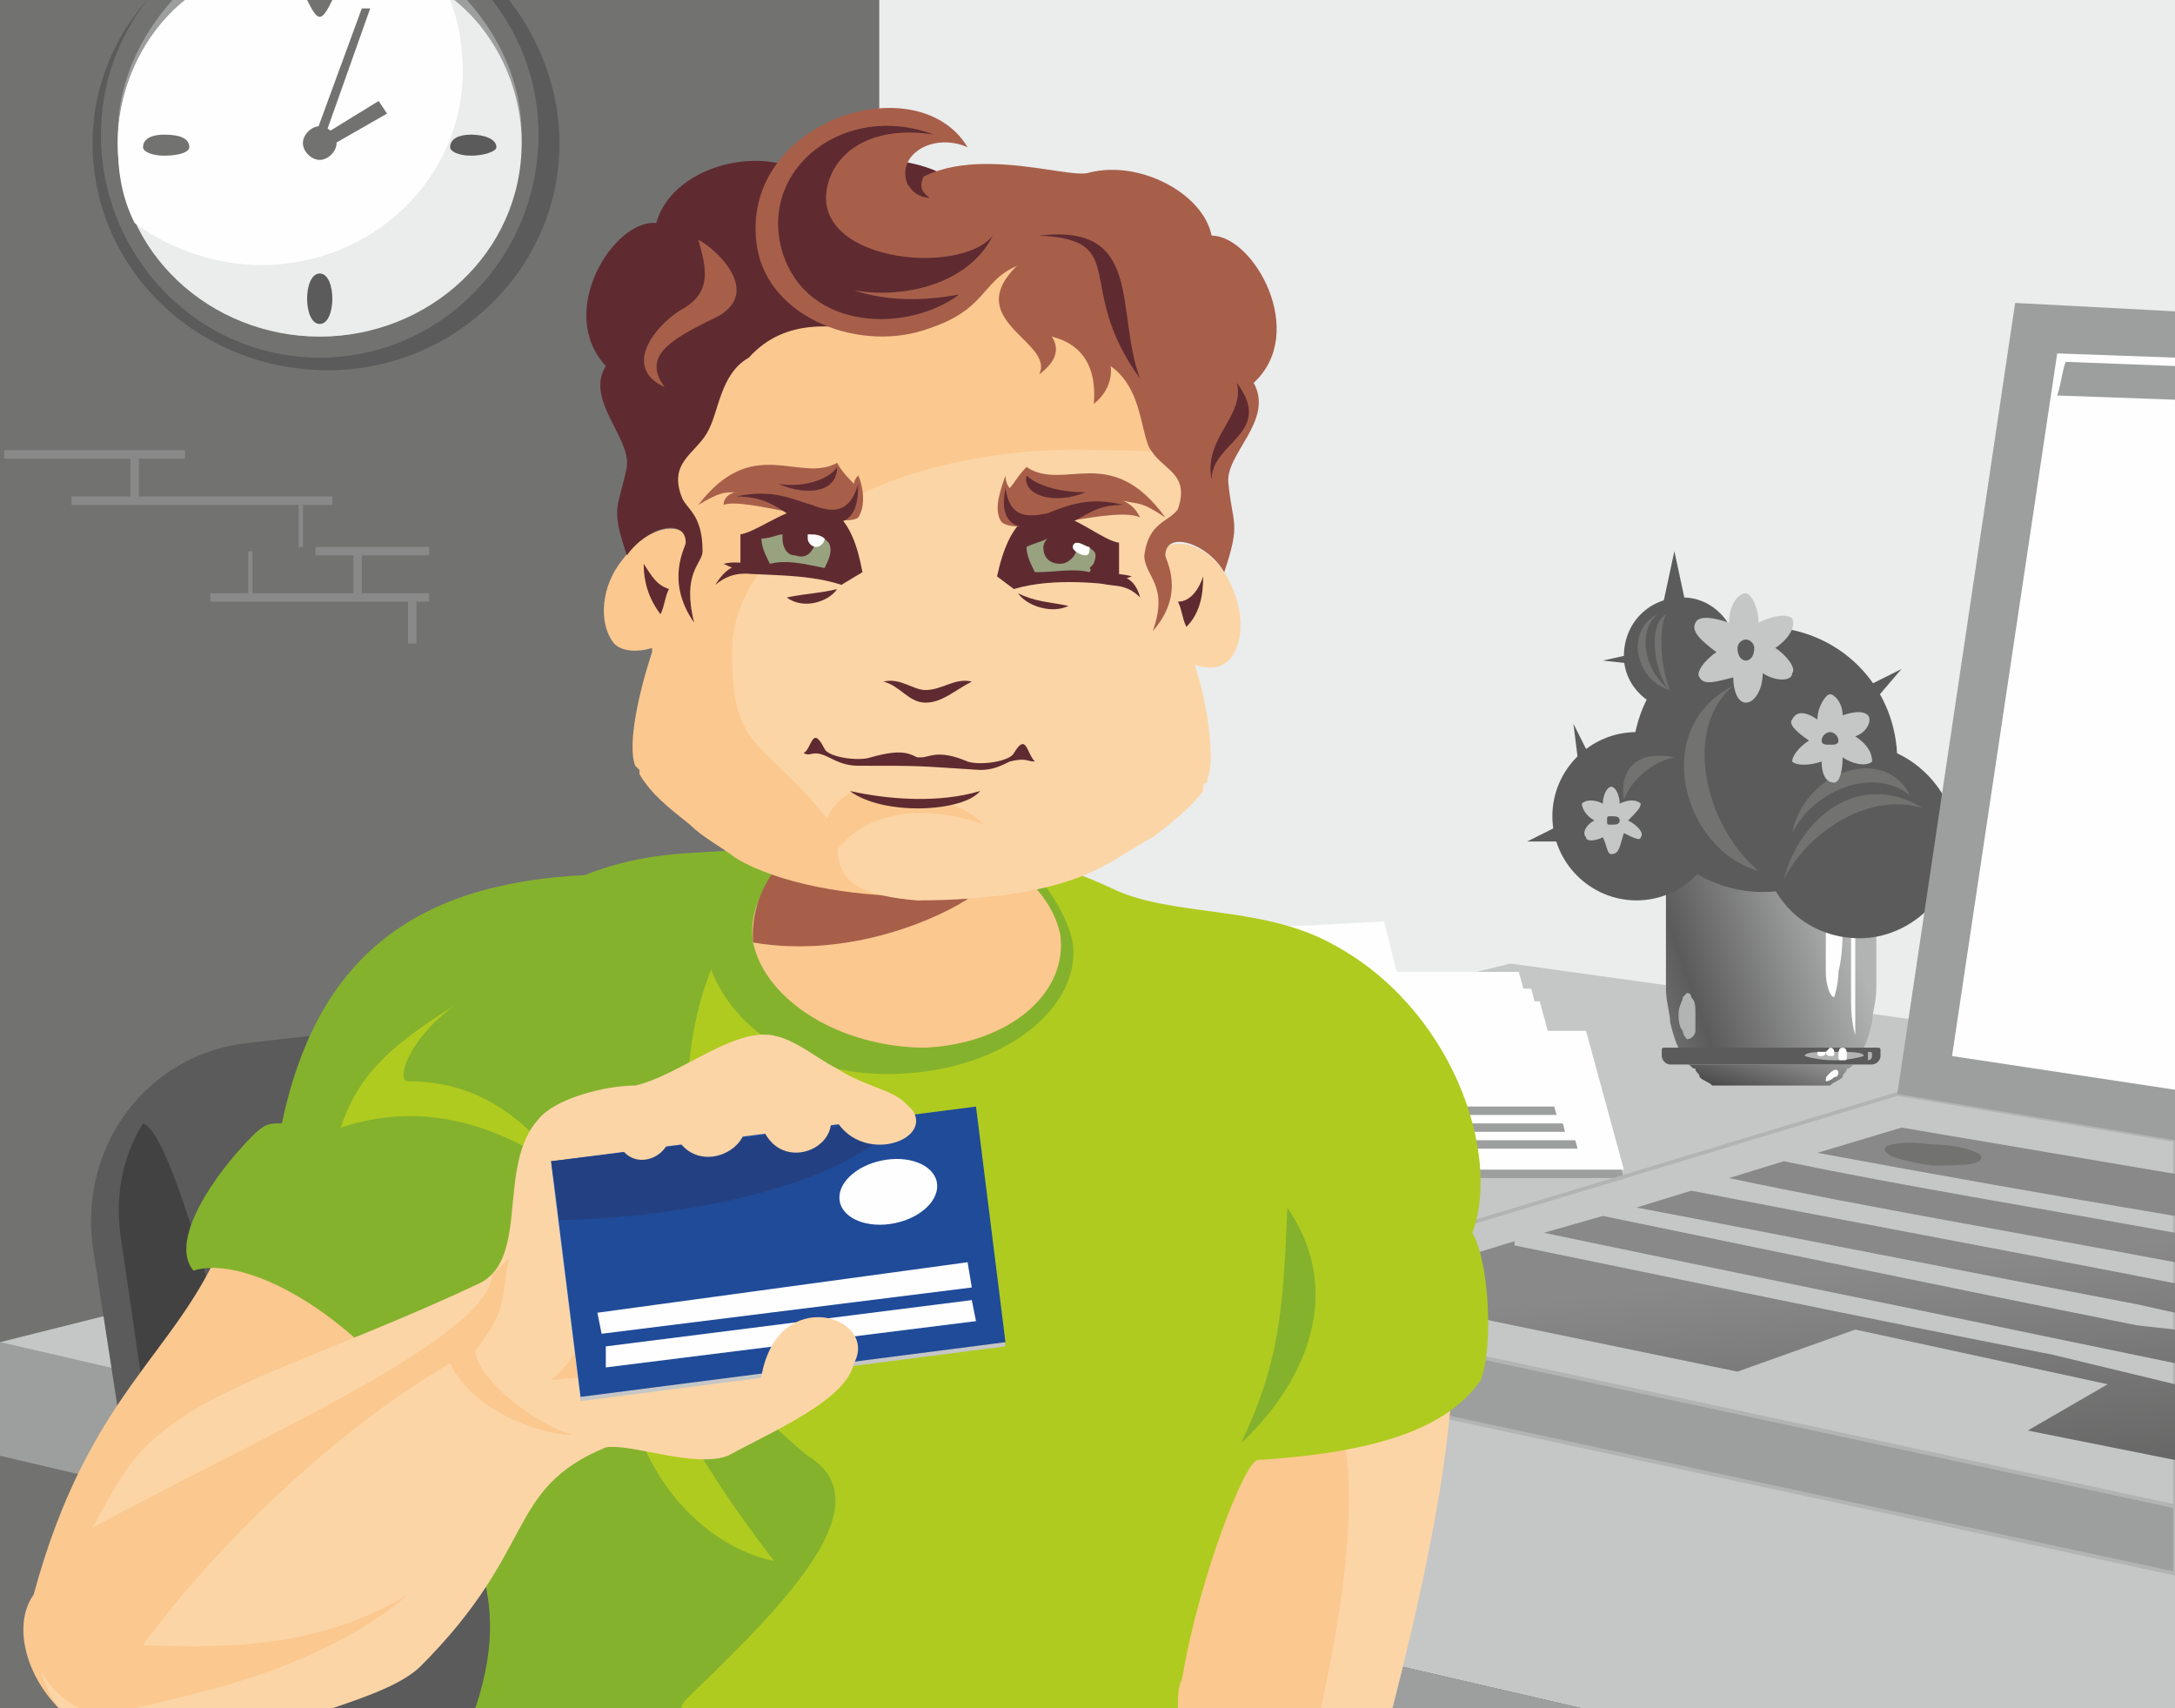
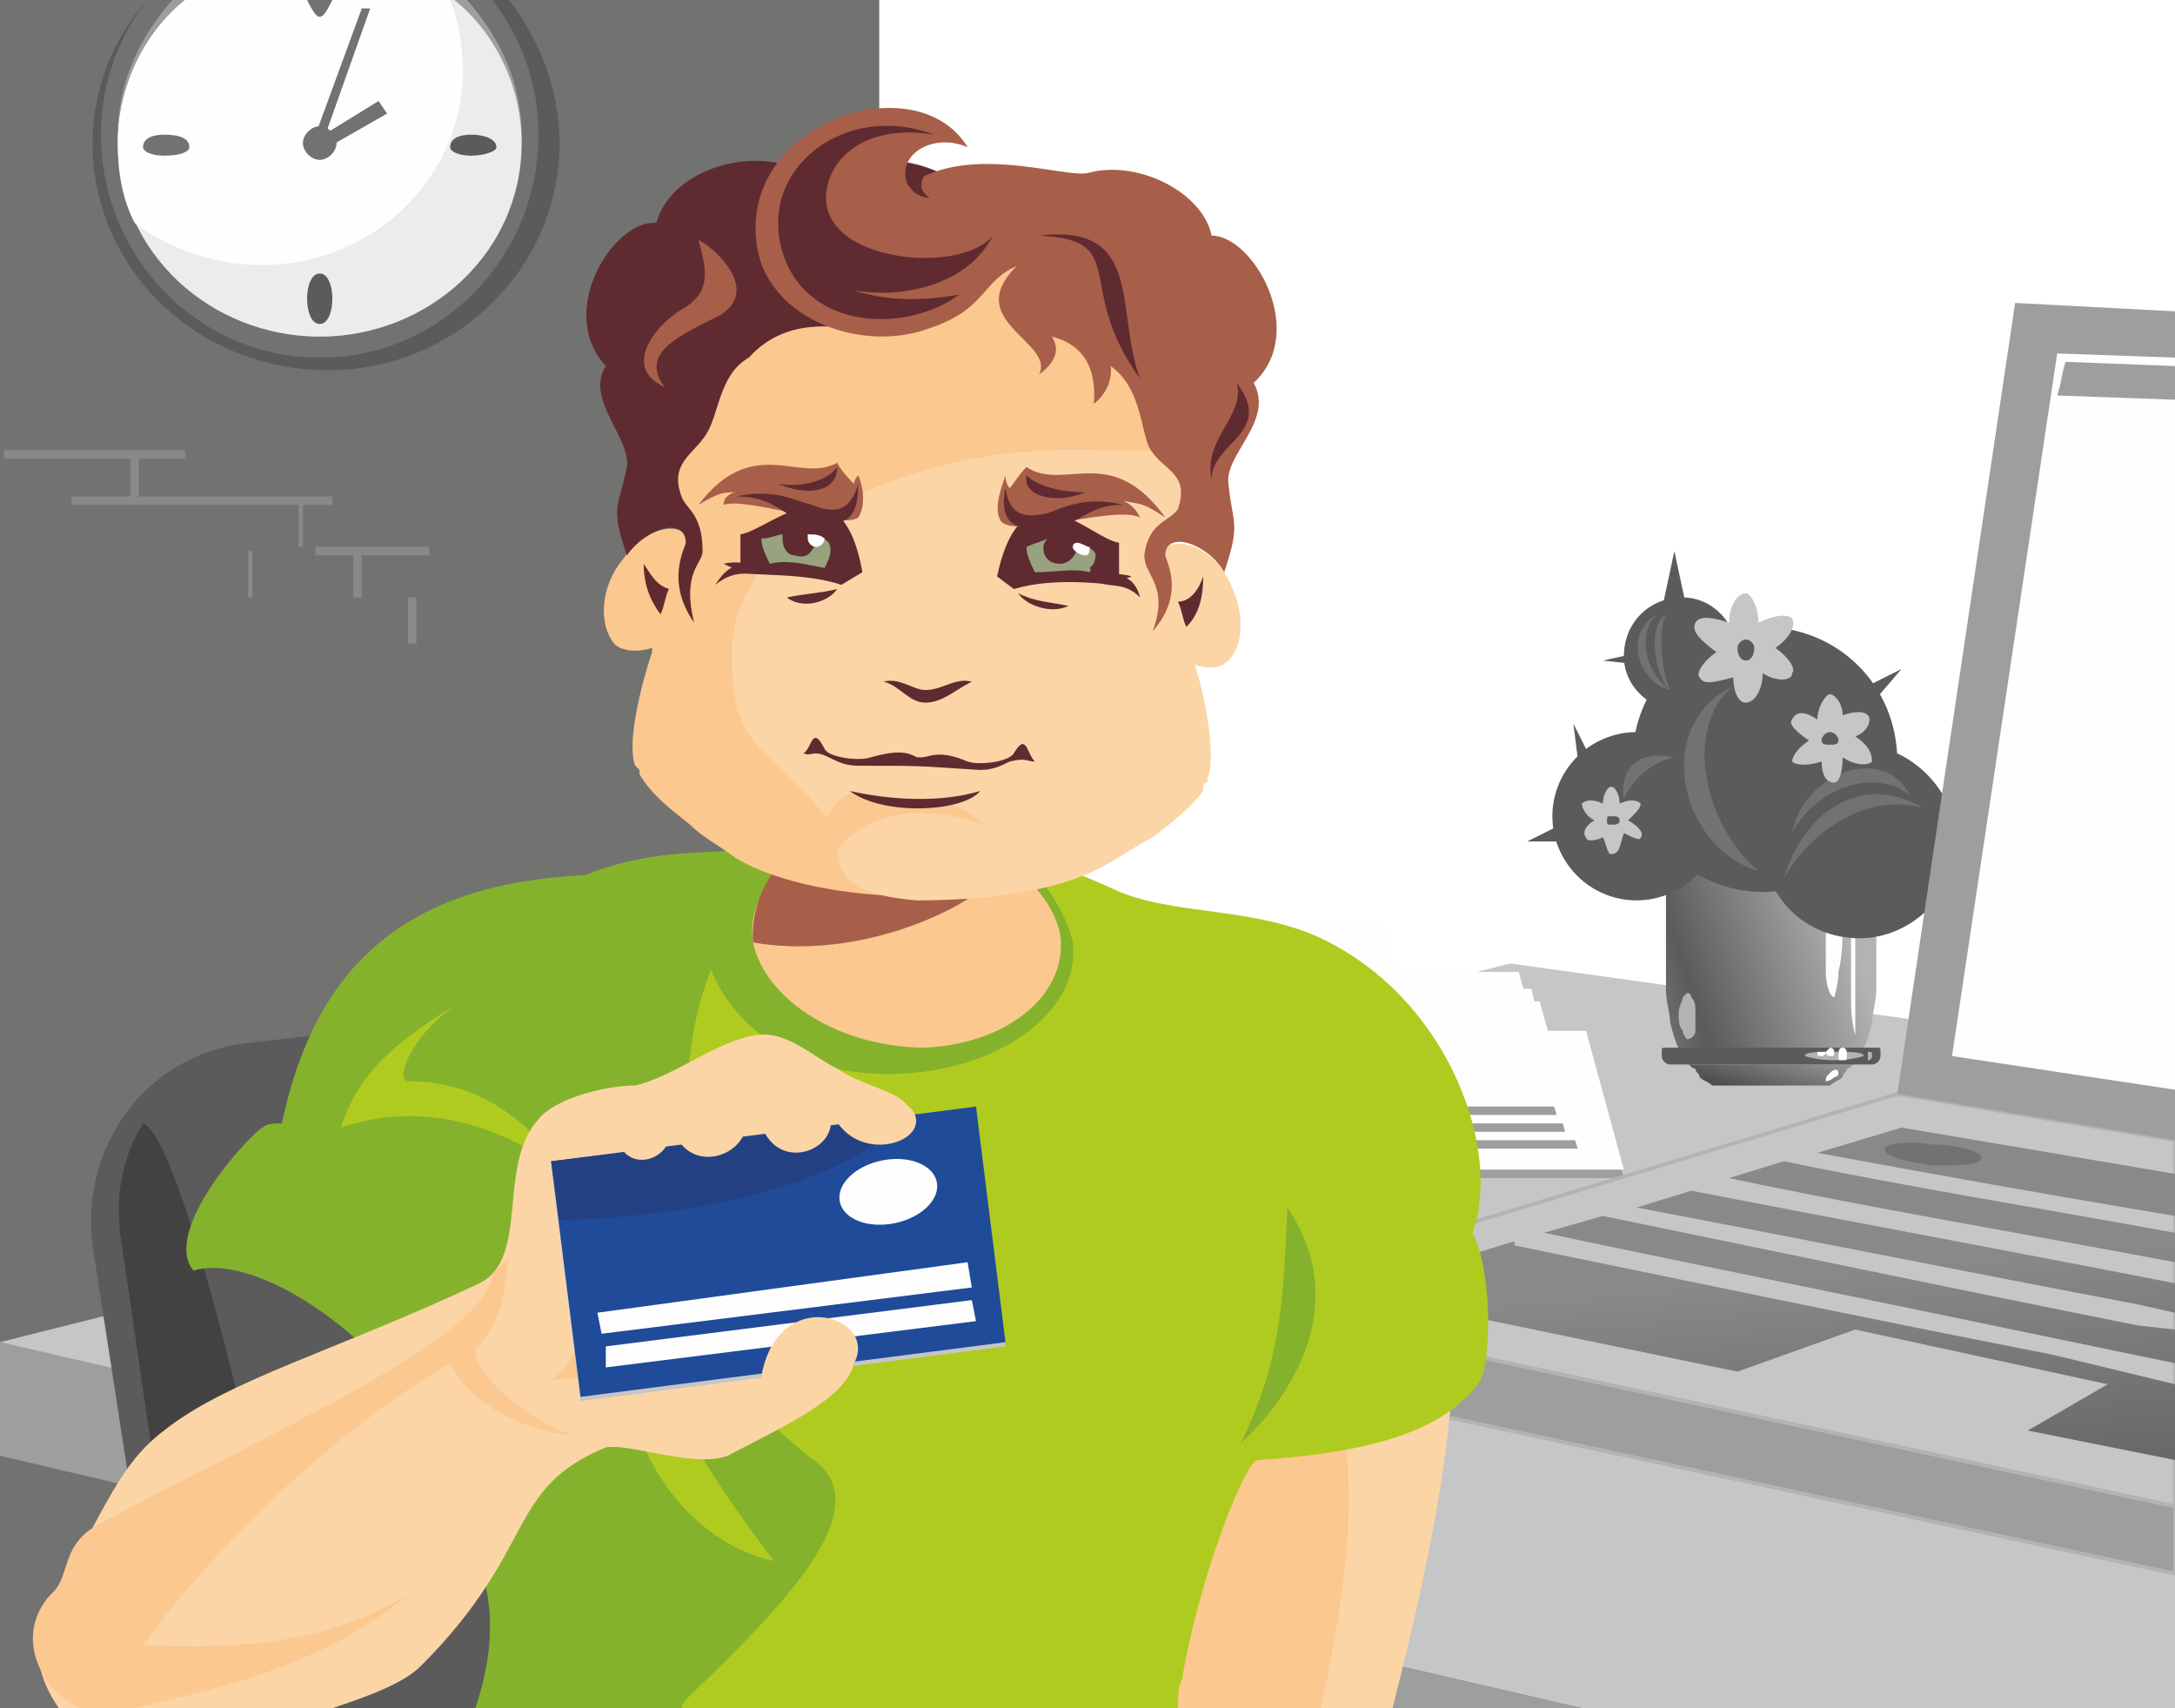
<svg xmlns="http://www.w3.org/2000/svg" xml:space="preserve" width="517px" height="406px" version="1.1" shape-rendering="geometricPrecision" text-rendering="geometricPrecision" image-rendering="optimizeQuality" fill-rule="evenodd" clip-rule="evenodd" viewBox="0 0 517 406">
  <defs>
    <linearGradient id="id0" gradientUnits="userSpaceOnUse" x1="383.162" y1="243.274" x2="440.506" y2="224.026">
      <stop offset="0" stop-opacity="1" stop-color="#898989" />
      <stop offset="0.341" stop-opacity="1" stop-color="#5B5B5B" />
      <stop offset="1" stop-opacity="1" stop-color="#B2B3B3" />
    </linearGradient>
    <linearGradient id="id1" gradientUnits="userSpaceOnUse" x1="422.881" y1="264.448" x2="429.18" y2="244.515">
      <stop offset="0" stop-opacity="1" stop-color="#434242" />
      <stop offset="1" stop-opacity="1" stop-color="#B2B3B3" />
    </linearGradient>
    <linearGradient id="id2" gradientUnits="userSpaceOnUse" x1="523.919" y1="293.982" x2="537.746" y2="439.785">
      <stop offset="0" stop-opacity="1" stop-color="#898989" />
      <stop offset="1" stop-opacity="1" stop-color="#2B2A29" />
    </linearGradient>
  </defs>
  <g id="Слой_x0020_1">
-     <polygon fill="#EBECEC" points="0,406 0,0 517,0 517,406 " />
    <g id="_726573328">
      <polygon fill="#727271" points="209,0 209,406 0,406 0,0 " />
      <g>
-         <polygon fill="#898989" points="102,141 50,141 50,143 102,143 " />
        <polygon fill="#898989" points="102,130 75,130 75,132 102,132 " />
        <polygon fill="#898989" points="79,118 17,118 17,120 79,120 " />
        <polygon fill="#898989" points="44,107 1,107 1,109 44,109 " />
        <polygon fill="#898989" points="84,131 84,142 86,142 86,131 " />
        <polygon fill="#898989" points="59,131 59,142 60,142 60,131 " />
        <polygon fill="#898989" points="97,142 97,153 99,153 99,142 " />
        <polygon fill="#898989" points="71,119 71,130 72,130 72,119 " />
        <polygon fill="#898989" points="31,108 31,119 33,119 33,108 " />
      </g>
      <path fill="#5B5B5B" d="M121 0c7,9 12,21 12,34 0,30 -25,54 -55,54 -31,0 -56,-24 -56,-54 0,-13 5,-25 13,-34l86 0z" />
      <path fill="#727271" d="M117 0c7,9 11,20 11,32 0,29 -23,53 -52,53 -29,0 -52,-24 -52,-53 0,-12 4,-23 11,-32l82 0z" />
      <path fill="#9D9E9E" d="M111 0c8,9 13,20 13,32 0,27 -22,48 -48,48 -26,0 -48,-21 -48,-48 0,-12 5,-23 13,-32l70 0z" />
-       <path fill="#EBECEC" d="M108 0c10,8 16,21 16,34 0,26 -22,46 -48,46 -26,0 -48,-20 -48,-46 0,-13 6,-26 16,-34l64 0z" />
+       <path fill="#EBECEC" d="M108 0c10,8 16,21 16,34 0,26 -22,46 -48,46 -26,0 -48,-20 -48,-46 0,-13 6,-26 16,-34l64 0" />
      <path fill="#FEFEFE" d="M107 0c2,5 3,11 3,17 0,25 -21,46 -48,46 -11,0 -22,-4 -30,-10 -3,-6 -4,-12 -4,-19 0,-13 6,-26 16,-34l63 0z" />
      <path fill="#727271" d="M76 30c2,0 4,2 4,4 0,2 -2,4 -4,4 -2,0 -4,-2 -4,-4 0,-2 2,-4 4,-4z" />
      <path fill="#727271" d="M79 0c-1,2 -2,4 -3,4 -1,0 -2,-2 -3,-4l6 0z" />
      <path fill="#5B5B5B" d="M76 65c2,0 3,3 3,6 0,3 -1,6 -3,6 -2,0 -3,-3 -3,-6 0,-3 1,-6 3,-6z" />
      <path fill="#5B5B5B" d="M118 35c0,1 -3,2 -6,2 -3,0 -5,-1 -5,-2 0,-2 2,-3 5,-3 3,0 6,1 6,3z" />
      <path fill="#727271" d="M45 35c0,1 -2,2 -6,2 -3,0 -5,-1 -5,-2 0,-2 2,-3 5,-3 4,0 6,1 6,3z" />
      <polygon fill="#727271" points="75,32 77,33 88,2 86,2 " />
      <polygon fill="#727271" points="77,32 78,35 92,27 90,24 " />
    </g>
    <polygon fill="#434242" points="61,313 517,313 517,406 61,406 " />
    <polygon fill="#9D9E9E" points="61,313 78,313 78,406 61,406 " />
    <polygon fill="#9D9E9E" points="376,406 0,319 0,346 256,406 " />
    <polygon fill="#C5C6C6" points="517,251 359,229 0,319 0,319 376,406 517,406 " />
    <g id="_612694480">
      <path fill="#9D9E9E" d="M205 280c31,0 62,0 93,0l88 0 -9 -32c-26,0 -53,0 -79,0 -26,0 -52,0 -79,0 -2,4 -4,9 -6,14 -2,6 -5,12 -8,18z" />
      <path fill="#FEFEFE" d="M205 278c31,0 62,0 93,0l88 0 -9 -33c-26,0 -53,0 -79,0 -26,0 -52,0 -79,0 -2,5 -4,10 -6,15 -2,6 -5,12 -8,18z" />
      <path fill="#9D9E9E" d="M195 273c30,0 61,0 92,0l88 0 -9 -32c-26,0 -53,0 -79,0 -26,0 -52,0 -79,0 -2,4 -4,9 -6,14 -2,6 -5,12 -7,18z" />
      <path fill="#FEFEFE" d="M195 271c30,0 61,0 92,0l88 0 -9 -33c-26,0 -53,0 -79,0 -26,0 -52,0 -79,0 -2,5 -4,10 -6,15 -2,6 -5,12 -7,18z" />
      <path fill="#9D9E9E" d="M192 269c31,0 62,0 93,0l87 0 -8 -32c-27,0 -53,0 -79,0 -26,0 -53,0 -79,0 -2,4 -4,9 -6,14 -3,6 -5,12 -8,18z" />
      <path fill="#FEFEFE" d="M192 267c31,0 62,0 93,0l87 0 -8 -32c-27,0 -53,0 -79,0 -26,0 -53,0 -79,0 -2,4 -4,9 -6,14 -3,6 -5,12 -8,18z" />
      <path fill="#9D9E9E" d="M190 265c31,0 62,0 92,0l88 0 -9 -32c-26,0 -52,0 -79,0 -26,0 -52,0 -78,0 -2,4 -4,9 -7,15 -2,5 -5,11 -7,17z" />
      <path fill="#FEFEFE" d="M190 263c31,0 62,0 92,0l88 0 -9 -32c-26,0 -52,0 -79,0 -26,0 -52,0 -78,0 -2,4 -4,9 -7,14 -2,6 -5,12 -7,18z" />
      <path fill="#9D9E9E" d="M209 259c22,-1 44,-2 66,-3l62 -3 -8 -32c-18,1 -37,2 -55,2 -19,1 -38,2 -56,3 -2,5 -3,10 -4,15 -2,5 -3,11 -5,18z" />
      <path fill="#FEFEFE" d="M209 256c22,0 44,-1 66,-2l62 -3 -8 -32c-18,1 -37,2 -56,2 -18,1 -37,2 -55,3 -2,5 -3,10 -4,15 -2,5 -3,11 -5,17z" />
    </g>
    <g id="_612688944">
      <path fill="url(#id0)" d="M442 250c-4,0 -7,0 -10,0 -4,0 -7,0 -11,0 -3,0 -7,0 -10,0 -4,0 -7,0 -11,0 -1,0 -2,-3 -3,-7 0,-2 -1,-5 -1,-8 0,-3 0,-6 0,-9 0,-2 0,-3 0,-5 0,-2 0,-4 0,-6 0,-2 0,-4 0,-6 0,-2 0,-3 0,-5 4,0 9,0 13,0 4,0 8,0 12,0 4,0 8,0 12,0 4,0 9,0 13,0 0,2 0,3 0,5 0,2 0,4 0,6 0,2 0,4 0,6 0,2 0,3 0,5 0,3 0,6 0,9 0,3 -1,6 -1,8 -1,4 -2,7 -3,7z" />
      <path fill="#FEFEFE" d="M436 205c0,0 1,2 1,4 0,2 1,5 1,10 0,4 0,8 -1,12 0,3 -1,6 -1,6 -1,0 -2,-3 -2,-6 0,-4 0,-8 0,-12 0,-5 0,-8 1,-10 0,-2 0,-4 1,-4z" />
      <path fill="url(#id1)" d="M433 258c-4,0 -8,0 -12,0 -4,0 -8,0 -12,0 -1,0 -2,0 -2,0 -1,-1 -2,-1 -3,-2 0,-1 -1,-1 -1,-2 -1,0 -1,-1 -2,-1 7,0 13,0 20,0 7,0 13,0 20,0 -1,0 -1,1 -2,1 0,1 -1,1 -1,2 -1,1 -2,1 -3,2 0,0 -1,0 -2,0z" />
      <path fill="#5B5B5B" d="M445 253l-48 0c-1,0 -2,-1 -2,-2l0 -1c0,-1 0,-1 1,-1l50 0c1,0 1,0 1,1l0 1c0,1 -1,2 -2,2z" />
      <path fill="#B2B3B3" d="M436 250c-4,0 -7,0 -7,1 0,0 3,1 7,1 4,0 7,-1 7,-1 0,-1 -3,-1 -7,-1z" />
      <path fill="#B2B3B3" d="M444 250c1,0 1,0 1,1 0,0 0,1 -1,1 0,0 0,-1 0,-1 0,-1 0,-1 0,-1z" />
      <path fill="#FEFEFE" d="M441 205c0,0 0,2 0,5 0,3 0,7 0,12 0,6 0,12 0,16 0,5 0,8 0,8 0,0 -1,-3 -1,-8 0,-4 0,-10 0,-16 0,-5 0,-9 0,-12 1,-3 1,-5 1,-5z" />
      <path fill="#FEFEFE" d="M425 208c0,0 1,0 1,-1 1,0 2,0 3,0 1,0 2,0 3,0 1,0 2,1 2,2 0,0 -1,1 -2,1 -1,0 -2,0 -3,0 -1,0 -2,0 -3,0 0,-1 -1,-1 -1,-2z" />
      <path fill="#B2B3B3" d="M401 236c1,0 1,1 1,1 1,1 1,2 1,4 0,1 0,3 0,4 0,1 -1,2 -2,2 0,0 -1,-1 -1,-2 -1,-1 -1,-3 -1,-4 0,-2 1,-3 1,-4 0,0 1,-1 1,-1z" />
      <path fill="#FEFEFE" d="M438 249c-1,0 -1,1 -1,2 0,1 0,1 1,1 1,0 1,0 1,-1 0,-1 0,-2 -1,-2z" />
      <path fill="#FEFEFE" d="M435 249c0,0 -1,1 -1,1 0,1 1,1 1,1 1,0 1,0 1,-1 0,0 0,-1 -1,-1z" />
      <path fill="#FEFEFE" d="M433 250c-1,0 -1,0 -1,0 0,1 0,1 1,1 0,0 1,0 1,-1 0,0 -1,0 -1,0z" />
      <path fill="#FEFEFE" d="M435 255c-1,1 -1,1 -1,2 0,0 1,0 2,-1 1,0 1,-1 1,-1 0,-1 -1,-1 -2,0z" />
    </g>
    <g id="_612597232">
      <path fill="#5B5B5B" d="M419 149c-17,0 -31,14 -31,32 0,17 14,31 31,31 18,0 32,-14 32,-31 0,-18 -14,-32 -32,-32z" />
      <path fill="#5B5B5B" d="M389 174c-11,0 -20,9 -20,20 0,11 9,20 20,20 11,0 20,-9 20,-20 0,-11 -9,-20 -20,-20z" />
      <path fill="#5B5B5B" d="M442 177c-13,0 -23,11 -23,23 0,13 10,23 23,23 12,0 23,-10 23,-23 0,-12 -11,-23 -23,-23z" />
      <polygon fill="#5B5B5B" points="398,131 395,145 401,145 " />
      <path fill="#5B5B5B" d="M400 142c-8,0 -14,6 -14,14 0,7 6,13 14,13 7,0 13,-6 13,-13 0,-8 -6,-14 -13,-14z" />
      <polygon fill="#5B5B5B" points="381,157 390,158 390,155 " />
      <polygon fill="#5B5B5B" points="374,172 375,180 378,180 " />
      <polygon fill="#5B5B5B" points="363,200 372,200 371,196 " />
      <polygon fill="#5B5B5B" points="452,159 446,166 444,163 " />
      <polygon fill="#5B5B5B" points="476,188 463,194 462,191 " />
      <path fill="#C5C6C6" d="M426 160c1,-1 -1,-4 -4,-6 3,-2 5,-5 4,-7 -1,-1 -4,-1 -8,1 0,-4 -2,-7 -3,-7 -2,0 -4,3 -4,7 -3,-1 -7,-2 -8,0 -1,2 1,4 5,7 -3,2 -5,5 -4,6 1,2 4,1 8,0 0,3 1,6 3,6 2,0 4,-3 4,-7 3,2 7,2 7,0zm-11 -8c-1,0 -2,1 -2,2 0,2 1,3 2,3 1,0 2,-1 2,-3 0,-1 -1,-2 -2,-2z" />
      <path fill="#C5C6C6" d="M390 199c1,-1 -1,-3 -3,-4 2,-2 3,-3 3,-4 -1,-1 -3,-1 -5,0 0,-2 -1,-4 -2,-4 -1,0 -2,2 -2,4 -2,-1 -4,-1 -5,0 0,1 1,3 3,4 -2,1 -3,3 -2,4 0,1 2,1 4,0 1,2 1,4 2,4 2,0 2,-2 3,-5 2,1 4,2 4,1zm-7 -5c-1,0 -1,0 -1,1 0,1 0,1 1,1 1,0 2,0 2,-1 0,-1 -1,-1 -2,-1z" />
      <path fill="#727271" d="M457 192c-14,-4 -28,7 -33,17 4,-15 18,-26 33,-17z" />
      <path fill="#727271" d="M454 189c-9,-7 -23,-1 -28,9 3,-15 22,-21 28,-9z" />
      <path fill="#C5C6C6" d="M445 181c0,-2 -1,-4 -4,-6 3,-1 4,-4 3,-5 -1,-1 -3,-1 -6,0 0,-3 -2,-5 -3,-5 -1,0 -3,3 -3,6 -3,-2 -5,-2 -6,0 -1,1 1,3 4,5 -3,2 -4,4 -4,5 1,1 4,1 7,0 0,3 1,5 3,5 1,0 2,-2 2,-6 3,2 6,2 7,1zm-10 -7c-1,0 -2,1 -2,2 0,1 1,1 2,1 1,0 2,0 2,-1 0,-1 -1,-2 -2,-2z" />
      <path fill="#727271" d="M418 207c-13,-11 -18,-34 -6,-44 -20,10 -12,39 6,44z" />
      <path fill="#727271" d="M397 164c-6,-4 -8,-14 -3,-18 -8,4 -5,16 3,18z" />
      <path fill="#727271" d="M397 164c-2,-4 -3,-14 -1,-18 -5,3 -2,16 1,18z" />
      <path fill="#727271" d="M398 180c-5,1 -10,5 -12,10 -1,-6 2,-12 12,-10z" />
    </g>
    <polygon fill="#9D9E9E" stroke="#B2B3B3" stroke-width="0.9" stroke-linejoin="bevel" points="517,374 289,325 289,309 517,358 " />
    <polygon fill="#C5C6C6" stroke="#B2B3B3" stroke-width="0.9" points="451,260 517,271 517,358 289,309 " />
    <path fill="url(#id2)" d="M452 268l-20 6c27,5 55,10 85,15l0 -10 -65 -11zm65 25l0 7c-37,-7 -73,-13 -106,-20l13 -4c29,6 60,11 93,17zm0 12l0 7 -9 -2c-42,-8 -82,-16 -119,-23l13 -4c36,7 74,14 115,22zm0 11l0 8 -29 -6c-43,-9 -83,-17 -121,-25l14 -4c39,8 82,17 127,26l9 1zm0 13l0 18 -35 -7 19 -11 -60 -13 -28 10 -92 -19 39 -12 0 1c39,8 82,17 128,26l29 7z" />
    <polygon fill="#9D9E9E" points="451,260 517,271 517,74 479,72 " />
    <polygon fill="#FEFEFE" points="464,251 517,259 517,85 489,84 " />
    <path fill="#727271" d="M459 272c7,0 12,2 12,3 0,2 -5,2 -12,2 -6,-1 -11,-2 -11,-4 0,-1 5,-2 11,-1z" />
    <path fill="#FEFEFE" d="M491 86l26 1 0 169 -51 -8c4,-27 9,-54 13,-81 4,-27 8,-54 12,-81z" />
    <path fill="#9D9E9E" d="M491 86l26 1 0 8 -28 -1c1,-3 1,-5 2,-8z" />
    <path fill="#5B5B5B" d="M58 248l173 -20 26 178 -218 0 -17 -110c-3,-24 13,-45 36,-48z" />
    <path fill="#434242" d="M45 406l-16 -110c-2,-11 0,-21 5,-29 9,3 28,84 39,139l-28 0z" />
-     <path fill="#FBC88F" d="M144 311c-41,-44 -75,-20 -91,-16 -11,27 -32,36 -45,84 -5,7 -2,19 6,27l45 0c47,-15 84,-52 85,-95z" />
    <g id="_726211248">
      <path fill="#FBC88F" d="M317 302c14,21 7,68 7,104l-72 0c1,-27 7,-59 10,-75 4,-24 38,-55 55,-29z" />
      <path fill="#FCD5A6" d="M331 406c12,-47 20,-91 10,-116 -2,8 -40,22 -34,27 20,17 14,56 7,89l17 0z" />
    </g>
    <path fill="#85B22D" d="M67 267c-3,0 -4,0 -7,3 -9,9 -20,25 -14,32 12,-4 42,10 64,48 -5,14 14,23 3,56l116 0c-11,-25 0,-47 5,-63 -12,-21 18,-37 25,-38 9,0 39,2 58,6 0,-5 21,-8 14,-23 -8,-19 -7,-56 -39,-50 -18,3 -68,-41 -117,-36 -9,1 -21,0 -36,6 -42,2 -64,21 -72,59z" />
    <path fill="#B0CB1F" d="M192 346c18,11 -4,34 -28,57 -1,1 -2,2 -2,3l118 0c0,-3 0,-5 1,-7 4,-24 15,-52 18,-52 32,-2 46,-9 53,-19 3,-8 2,-28 -2,-35 7,-19 -5,-54 -34,-69 -17,-9 -38,-6 -52,-13 -53,-24 -94,-11 -100,40 -4,38 -12,62 28,95z" />
    <path fill="#B0CB1F" d="M81 268c18,-6 36,-2 54,11 -10,-13 -21,-22 -38,-22 -3,0 0,-10 11,-18 -16,10 -23,17 -27,29z" />
    <path fill="#85B22D" d="M206 188c-61,6 -45,72 11,67 23,-2 40,-16 38,-31 -3,-15 -26,-38 -49,-36z" />
    <path fill="#FBC88F" d="M211 197c-20,1 -34,13 -32,27 3,14 21,25 41,25 20,-1 34,-13 32,-27 -3,-14 -21,-25 -41,-25z" />
    <path fill="#A75F4A" d="M204 196c-15,1 -26,14 -25,28 23,4 45,-6 52,-11 -3,-12 -14,-18 -27,-17z" />
    <path fill="#00A0E3" d="M174 299c-24,0 -37,17 -37,30 14,-15 24,-24 37,-30z" />
    <path fill="#B0CB1F" d="M150 305c-8,37 14,62 34,66 -20,-26 -29,-44 -34,-66z" />
    <path fill="#85B22D" d="M306 287c15,22 2,44 -11,56 9,-19 10,-31 11,-56z" />
    <path fill="#FBC88F" d="M222 51c44,4 78,44 53,82 18,34 8,42 -18,57 -10,6 -21,21 -36,23l0 0c-1,0 -2,1 -3,1l0 0 0 0c0,0 -1,-1 -1,-1 -15,0 -32,-3 -42,-9 -4,-3 -8,-5 -11,-8 -5,-4 -9,-7 -12,-12l0 0c0,0 0,-1 0,-1l0 0c0,0 0,0 -1,-1l0 0c0,0 0,0 0,0 -2,-5 1,-18 4,-27 0,0 0,-1 0,-1 -3,1 -7,1 -9,-1 -4,-5 -3,-14 2,-20 5,-7 12,-9 15,-6 -3,-7 -4,-14 -4,-21 0,0 0,0 0,-1 0,-30 29,-53 63,-54z" />
    <path fill="#5F2B31" d="M157 146c-3,-4 -4,-8 -4,-12 2,3 3,5 6,6 -1,2 -1,4 -2,6z" />
    <g>
      <path fill="#FCD5A6" d="M284 158c3,1 6,1 8,-1 4,-4 4,-13 -1,-21 -4,-6 -10,-8 -14,-6 4,-7 6,-14 6,-21 -6,-2 -14,-2 -21,-2 -48,-2 -88,20 -88,48 0,24 7,20 23,40 5,7 -4,17 21,19 16,0 33,-2 44,-8 4,-2 8,-5 12,-7 4,-3 9,-7 12,-11l0 0c0,-1 0,-1 0,-1l0 0c0,0 0,-1 1,-1l0 0c0,0 0,0 0,-1 2,-4 0,-18 -3,-27zm-1 -49c0,0 0,0 0,1l0 -1z" />
    </g>
    <path fill="#5F2B31" d="M282 149c3,-3 4,-7 4,-12 -1,3 -3,6 -6,6 1,2 1,4 2,6z" />
    <path fill="#5F2B31" d="M231 162c-4,-1 -7,2 -11,2 -3,0 -6,-3 -10,-2 4,1 6,5 10,5l0 0 0 0 0 0 0 0c4,0 7,-3 11,-5z" />
    <path fill="#5F2B31" d="M266 134c0,2 0,3 0,5 -3,0 -15,-2 -25,1l-4 -3c6,-28 22,-9 29,-8l0 5z" />
    <path fill="#98A27F" d="M246 136c-1,-2 -2,-4 -2,-6 2,-1 3,-1 5,-2 -1,1 -1,2 -1,2 0,3 2,4 4,4 2,0 4,-2 4,-4 0,0 0,-1 0,-1 1,0 3,1 4,2 1,1 0,3 -1,5 -4,-1 -8,0 -13,0z" />
    <path fill="#FEFEFE" d="M256 129c-1,0 -1,1 -1,1 0,1 2,2 3,2 1,0 1,-1 1,-2 -1,0 -2,-1 -3,-1z" />
    <path fill="#5F2B31" d="M260 138c4,2 7,0 11,4 -1,-4 -4,-7 -11,-4z" />
    <path fill="#5F2B31" d="M269 137c-3,-1 -6,0 -9,-3 -1,1 -1,1 -1,1 2,3 5,4 10,2z" />
    <path fill="#5F2B31" d="M242 141c4,2 7,2 12,3 -4,2 -10,0 -12,-3z" />
    <path fill="#5F2B31" d="M176 131c0,2 0,4 0,5 3,1 15,0 24,3l5 -3c-5,-28 -22,-10 -29,-9l0 4z" />
    <path fill="#98A27F" d="M196 135c1,-2 2,-4 1,-6 -1,-1 -2,-2 -4,-2 1,0 1,1 1,2 -1,2 -2,4 -5,3 -2,0 -3,-2 -3,-4 0,0 0,-1 0,-1 -1,0 -3,1 -5,1 0,2 1,4 2,6 4,-1 8,0 13,1z" />
    <path fill="#FEFEFE" d="M192 127c0,0 0,1 0,1 0,1 1,2 2,2 1,0 2,-1 2,-2 -1,-1 -3,-1 -4,-1z" />
    <path fill="#5F2B31" d="M181 136c-3,1 -6,-1 -11,3 2,-3 5,-7 11,-3z" />
    <path fill="#5F2B31" d="M172 134c4,-1 6,1 10,-2 0,1 0,1 0,1 -1,3 -4,4 -10,1z" />
    <path fill="#5F2B31" d="M199 140c-4,1 -7,1 -12,2 4,3 10,1 12,-2z" />
    <path fill="#A75F4A" d="M238 124c-2,-3 0,-8 1,-11 0,2 1,3 1,3 1,-1 2,-3 4,-5 9,6 20,-6 33,12 -6,-4 -6,-3 -10,-4 2,1 3,2 4,4 -6,-3 -29,5 -33,1z" />
    <path fill="#A75F4A" d="M204 123c2,-3 1,-8 0,-10 -1,1 -1,2 -1,2 -1,-1 -3,-3 -4,-5 -9,5 -20,-7 -33,10 5,-3 6,-3 9,-3 -1,0 -3,1 -3,3 5,-2 28,6 32,3z" />
    <path fill="#5F2B31" d="M204 78c-5,0 -17,-3 -26,7 -7,4 -7,13 -10,18 -3,5 -9,7 -6,15 1,3 5,4 5,13 0,3 -5,5 -2,17 -7,-10 -2,-18 -2,-19 0,-6 -9,-4 -14,3 -4,-12 -2,-11 0,-21 1,-7 -10,-16 -5,-24 -12,-13 2,-35 12,-34 3,-11 18,-17 30,-14 5,2 33,-8 46,9 2,0 -34,10 -31,12 5,4 9,10 3,18z" />
    <path fill="#A75F4A" d="M247 89c4,-3 5,-6 3,-9 4,1 11,4 10,16 5,-4 4,-9 4,-9 7,5 7,14 9,19 3,6 10,6 7,15 -2,3 -7,3 -8,11 0,5 6,7 2,18 8,-9 3,-17 3,-18 0,-6 10,-3 14,4 4,-12 2,-11 1,-21 -1,-7 11,-15 6,-24 13,-12 0,-35 -10,-35 -2,-10 -17,-18 -29,-15 -5,2 -33,-9 -46,6 -2,1 33,12 30,15 -16,14 8,19 4,27z" />
    <path fill="#A75F4A" d="M230 35c-12,-20 -55,-6 -50,24 3,17 25,25 41,19 18,-6 10,-16 33,-17 2,-15 -33,-10 -37,-15 -6,-8 4,-15 13,-11z" />
    <path fill="#5F2B31" d="M222 32c-21,-8 -42,8 -36,28 6,19 30,19 42,10 -11,2 -19,1 -25,-1 11,2 27,-1 33,-13 -8,10 -45,6 -39,-13 3,-9 13,-13 25,-11z" />
    <path fill="#5F2B31" d="M247 56c22,1 8,12 24,34 -6,-16 1,-37 -24,-34z" />
    <path fill="#5F2B31" d="M294 91c2,8 -8,13 -6,23 0,-9 15,-11 6,-23z" />
    <path fill="#5F2B31" d="M204 115c-2,7 -6,7 -11,5 -4,-1 -9,-4 -18,-2 6,0 9,2 12,4 5,1 9,3 13,2 3,-1 4,-4 4,-9z" />
    <path fill="#5F2B31" d="M199 111c-2,3 -8,5 -14,4 7,3 14,2 14,-4z" />
    <path fill="#5F2B31" d="M239 116c1,7 5,7 10,6 5,-2 10,-4 18,-2 -6,0 -8,2 -12,4 -5,1 -9,2 -13,1 -3,-1 -4,-4 -3,-9z" />
    <path fill="#5F2B31" d="M244 113c2,2 7,4 14,4 -7,3 -15,1 -14,-4z" />
    <path fill="#A75F4A" d="M166 57c4,2 15,12 5,18 -10,5 -19,9 -13,17 -11,-5 -1,-16 5,-19 6,-4 5,-9 3,-16z" />
    <path fill="#5F2B31" d="M220 41c-1,0 -3,-2 -4,-2 -2,4 1,8 5,8 -3,-2 -2,-4 -1,-6z" />
    <path fill="#5F2B31" d="M218 180c-2,-1 -4,-2 -11,0 -3,1 -10,0 -11,-2 -3,-6 -3,0 -5,1 2,1 2,-1 6,1 2,1 4,2 7,2 16,0 13,0 29,1 3,0 5,-1 7,-2 4,-1 4,0 6,0 -2,-2 -2,-7 -5,-2 -1,2 -8,3 -11,2 -7,-3 -9,-1 -11,-1 0,0 0,0 -1,0z" />
    <path fill="#FBC88F" d="M203 188c13,6 20,-2 31,8 -17,-6 -31,-2 -37,9 -4,-12 4,-16 6,-17z" />
    <path fill="#5F2B31" d="M202 188c9,2 21,3 31,0 -4,5 -23,6 -31,0z" />
    <path fill="#00A0E3" d="M128 323c18,1 27,-15 26,-28 -9,15 -16,23 -26,28z" />
    <path fill="#FCD5A6" d="M9 386c15,-24 18,-37 30,-46 15,-12 41,-19 75,-35 12,-6 4,-28 14,-39 4,-5 16,-8 23,-8 9,-2 20,-11 29,-12 7,-1 13,5 19,8 6,4 13,5 16,8 14,13 -18,27 -12,59 2,10 -17,18 -30,25 -8,3 -23,-3 -29,-2 -24,10 -16,24 -44,52 -4,4 -12,7 -21,10l-65 0c-5,-7 -6,-15 -5,-20z" />
    <path fill="#FBC88F" d="M117 303c2,-2 3,-3 4,-4 -2,9 0,12 -8,22 0,6 13,17 23,20 -8,0 -24,-6 -29,-17 -29,17 -57,45 -73,67 22,1 43,0 63,-12 -19,16 -43,22 -65,27l-13 0c-9,-4 -16,-17 -7,-27 5,-4 2,-12 12,-17 37,-20 92,-44 93,-59z" />
    <path fill="#FBC88F" d="M178 325c-8,-8 -31,-16 -40,-24 2,8 3,19 -7,27 21,-2 35,-3 47,-3z" />
    <polygon fill="#C5C6C6" points="131,277 232,264 239,320 138,333 " />
    <polygon fill="#1F4B99" points="131,276 232,263 239,319 138,332 " />
    <path fill="#234182" d="M131 276l83 -10c-10,13 -42,23 -81,24l-2 -14z" />
    <path fill="#FCD5A6" d="M217 264c5,8 -16,14 -20,-2 -3,-8 17,-2 20,2z" />
    <path fill="#FCD5A6" d="M197 264c4,10 -16,17 -17,-2 0,-11 16,-3 17,2z" />
    <path fill="#FCD5A6" d="M177 265c3,10 -17,17 -18,-2 0,-11 16,-3 18,2z" />
    <path fill="#FCD5A6" d="M159 268c2,8 -13,13 -13,-2 -1,-8 12,-2 13,2z" />
    <ellipse fill="#FEFEFE" transform="matrix(0.281 -0.058 0.046 0.219 211.149 283.272)" rx="41" ry="34" />
    <polygon fill="#FEFEFE" fill-rule="nonzero" points="144,320 231,309 232,314 144,325 " />
    <polygon fill="#FEFEFE" fill-rule="nonzero" points="142,312 230,300 231,306 143,317 " />
    <path fill="#FCD5A6" d="M203 324c6,-11 -18,-19 -22,3 -3,11 20,3 22,-3z" />
  </g>
</svg>